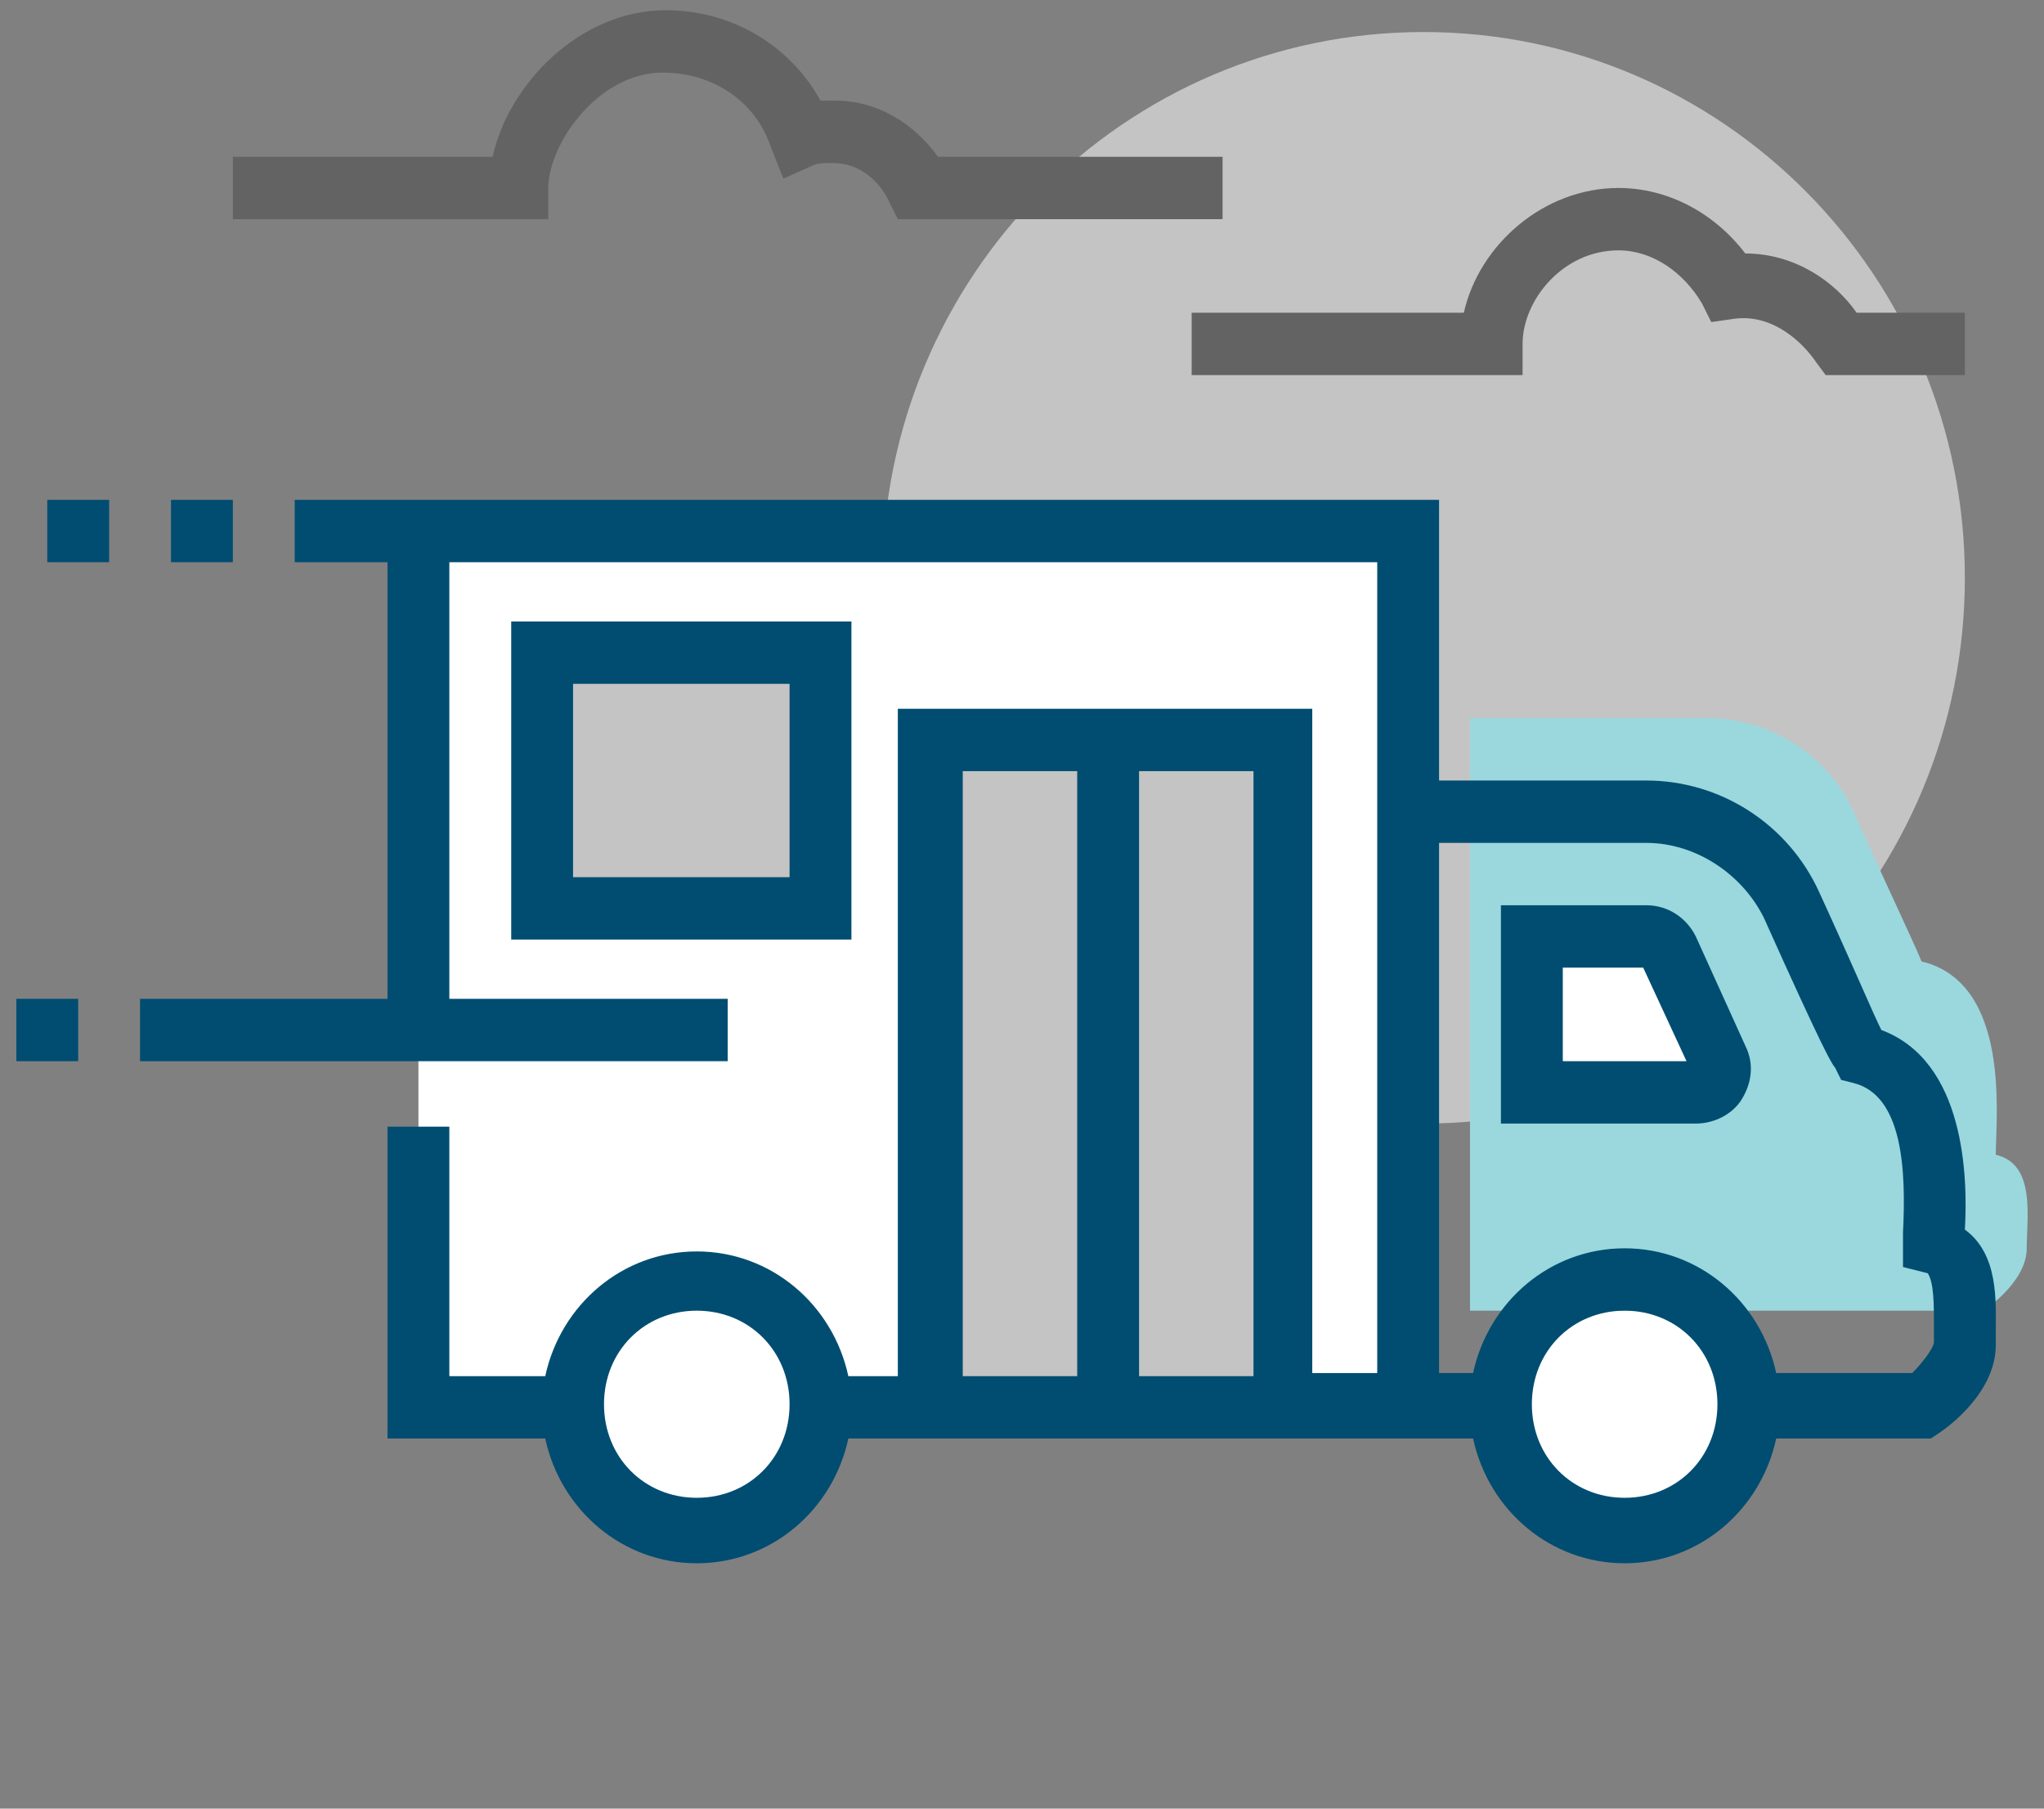
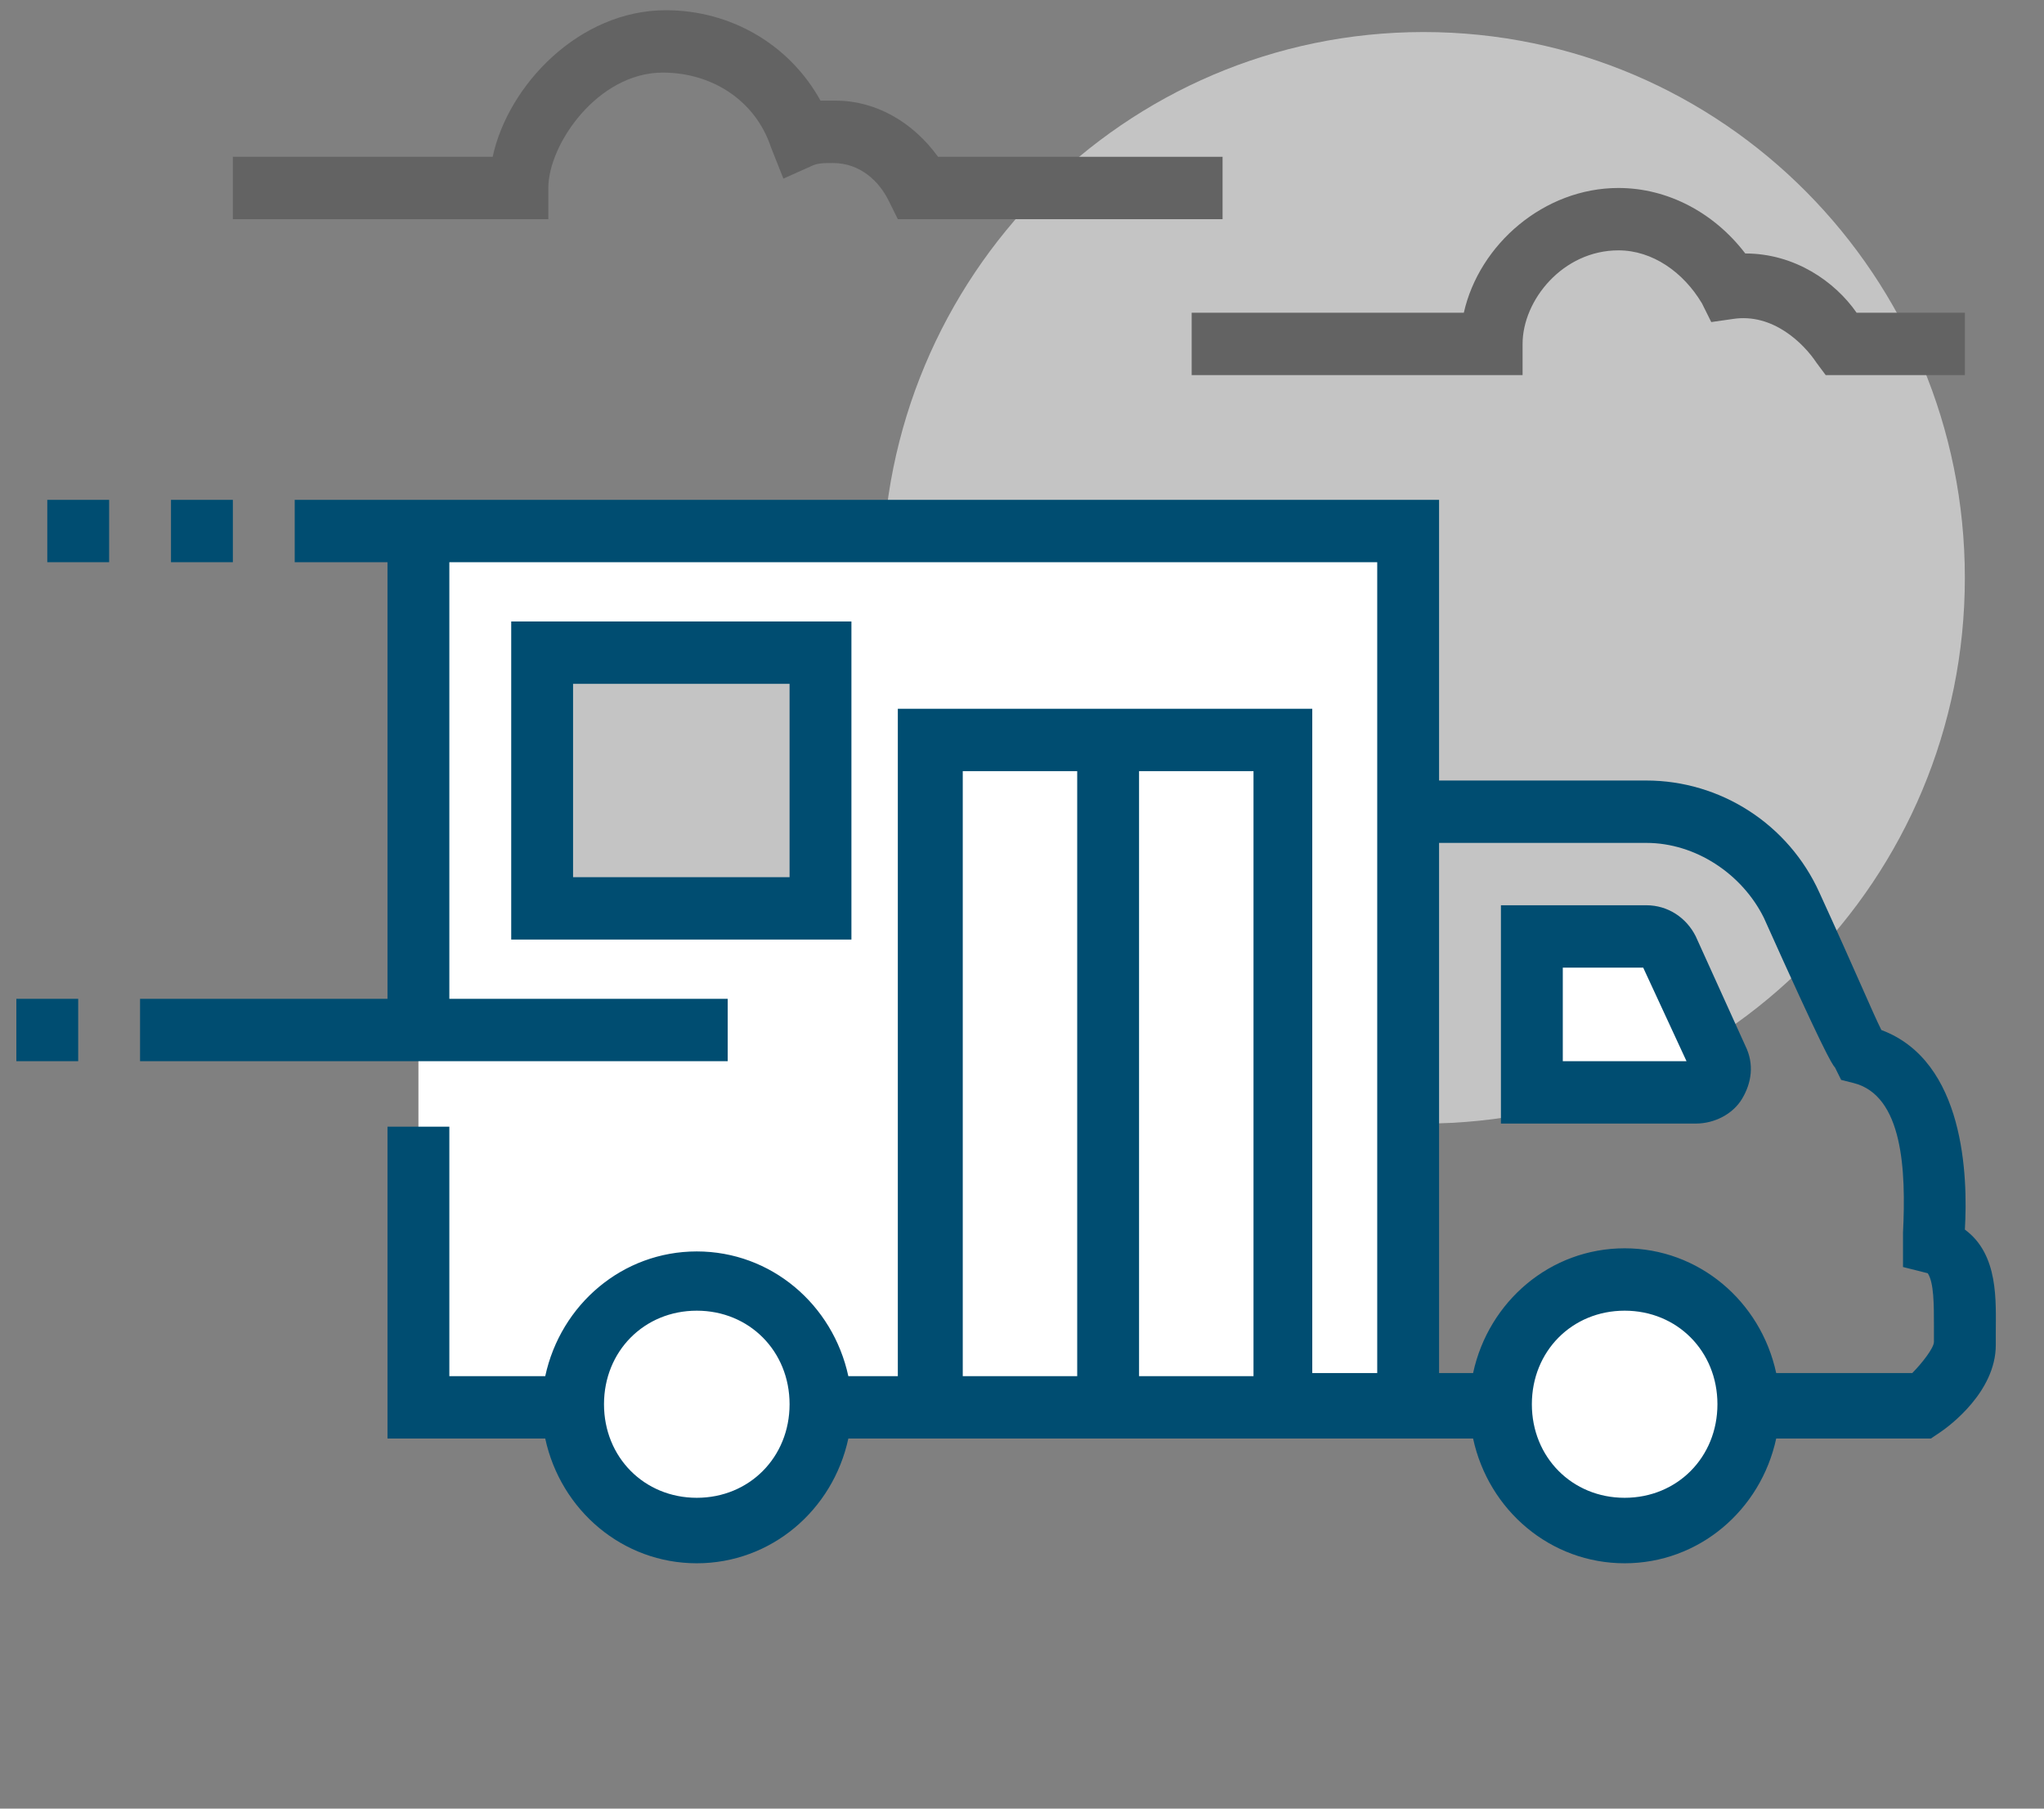
<svg xmlns="http://www.w3.org/2000/svg" width="104" height="92" viewBox="0 0 104 92" fill="none">
  <rect x="0" y="0" width="104" height="92" fill="#808080" stroke="none" />
  <path d="M72.434 57.153C87.644 57.153 99.973 44.723 99.973 29.391C99.973 14.059 87.644 1.63 72.434 1.63C57.224 1.63 44.895 14.059 44.895 29.391C44.895 44.723 57.224 57.153 72.434 57.153Z" fill="#C4C4C4" />
  <circle cx="35.249" cy="71.235" r="6.499" fill="white" />
  <circle cx="82.727" cy="71.235" r="6.499" fill="white" />
  <path d="M62.205 11.149H45.682L45.21 10.197C44.737 9.245 43.793 8.293 42.377 8.293C41.905 8.293 41.59 8.293 41.276 8.452L39.859 9.086L39.23 7.5C38.443 5.12 36.24 3.693 33.722 3.693C30.417 3.693 27.899 7.341 27.899 9.562V11.149H11.848V7.976H25.067C25.853 4.327 29.473 0.52 33.879 0.52C37.184 0.52 40.174 2.265 41.748 5.12C42.062 5.12 42.22 5.12 42.534 5.12C44.58 5.12 46.469 6.231 47.728 7.976H62.205V11.149Z" fill="#636363" />
  <path d="M99.974 19.08H92.892L92.42 18.446C91.79 17.494 90.217 15.908 88.171 16.225L87.07 16.383L86.597 15.432C85.653 13.845 84.079 12.735 82.348 12.735C79.516 12.735 77.47 15.273 77.47 17.494V19.08H60.632V15.908H74.48C75.267 12.418 78.572 9.562 82.348 9.562C84.866 9.562 87.227 10.831 88.8 12.893C91.318 12.893 93.364 14.321 94.466 15.908H99.974V19.08Z" fill="#636363" />
-   <path d="M101.547 58.739C101.547 56.835 102.334 50.014 97.77 48.904C97.456 48.11 95.725 44.462 94.308 41.289C93.049 38.434 90.059 36.53 86.912 36.53H74.795V66.671H100.918C100.918 66.671 103.121 65.243 103.121 63.498C103.121 61.912 103.593 59.215 101.547 58.739Z" fill="#9AD8DE" />
-   <path d="M87.384 53.821L84.866 48.269C84.709 47.793 84.237 47.635 83.765 47.635H77.942V55.566H86.283C87.227 55.566 87.856 54.614 87.384 53.821Z" fill="white" />
+   <path d="M87.384 53.821L84.866 48.269C84.709 47.793 84.237 47.635 83.765 47.635H77.942V55.566H86.283C87.227 55.566 87.856 54.614 87.384 53.821" fill="white" />
  <path d="M21.29 27.012V39.703V57.153V71.43H71.647V27.012H21.29Z" fill="white" />
-   <path d="M65.353 37.641H47.413V71.588H65.353V37.641Z" fill="#C4C4C4" />
  <path d="M41.748 33.199H27.585V46.207H41.748V33.199Z" fill="#C4C4C4" />
  <path d="M86.283 47.635C85.811 46.683 84.866 46.048 83.765 46.048H76.368V57.153H86.283C87.227 57.153 88.171 56.677 88.643 55.884C89.115 55.09 89.273 54.139 88.8 53.187L86.283 47.635ZM79.516 53.98V49.221H83.607L85.811 53.98H79.516Z" fill="#004D71" />
  <path d="M11.848 25.426H8.7V28.598H11.848V25.426Z" fill="#004D71" />
  <path d="M5.553 25.426H2.406V28.598H5.553V25.426Z" fill="#004D71" />
  <path d="M3.979 50.807H0.832V53.98H3.979V50.807Z" fill="#004D71" />
  <path d="M26.011 31.612V47.793H43.321V31.612H26.011ZM40.174 44.62H29.158V34.785H40.174V44.62Z" fill="#004D71" />
  <path d="M99.974 62.546C100.131 59.849 99.974 53.98 95.725 52.394C95.252 51.442 94.466 49.538 92.577 45.414C91.004 41.924 87.541 39.703 83.765 39.703H73.221V25.426H63.779H19.716H14.995V28.598H19.716V44.462V46.841V50.807H7.126V53.98H19.716H22.863H37.026V50.807H22.863V46.841V44.462V28.598H63.779H70.074V69.843H66.769V36.054H45.682V70.002H43.164C42.377 66.353 39.23 63.657 35.453 63.657C31.676 63.657 28.529 66.353 27.742 70.002H22.863V57.311H19.716V73.175H27.742C28.529 76.823 31.676 79.52 35.453 79.52C39.23 79.52 42.377 76.823 43.164 73.175H45.839H66.769H71.647H73.221H74.952C75.739 76.823 78.886 79.52 82.663 79.52C86.44 79.52 89.587 76.823 90.374 73.175H98.243L98.715 72.857C99.187 72.54 101.547 70.795 101.547 68.416C101.547 68.257 101.547 67.94 101.547 67.781C101.547 66.195 101.705 63.815 99.974 62.546ZM35.453 76.189C32.777 76.189 30.732 74.126 30.732 71.43C30.732 68.733 32.777 66.671 35.453 66.671C38.128 66.671 40.174 68.733 40.174 71.43C40.174 74.126 38.128 76.189 35.453 76.189ZM48.986 39.227H54.809V70.002H48.986V39.227ZM57.956 69.843V39.227H63.779V70.002H57.956V69.843ZM82.663 76.189C79.988 76.189 77.942 74.126 77.942 71.43C77.942 68.733 79.988 66.671 82.663 66.671C85.338 66.671 87.384 68.733 87.384 71.43C87.384 74.126 85.338 76.189 82.663 76.189ZM98.4 67.464C98.4 67.781 98.4 67.94 98.4 68.257C98.4 68.574 97.77 69.367 97.298 69.843H90.374C89.587 66.195 86.44 63.498 82.663 63.498C78.886 63.498 75.739 66.195 74.952 69.843H73.221V42.876H83.765C86.282 42.876 88.643 44.462 89.745 46.683C92.734 53.345 93.207 54.139 93.364 54.297L93.679 54.932L94.308 55.09C96.826 55.725 96.984 59.532 96.826 62.705V64.45L98.085 64.767C98.4 65.243 98.4 66.353 98.4 67.464Z" fill="#004D71" />
</svg>